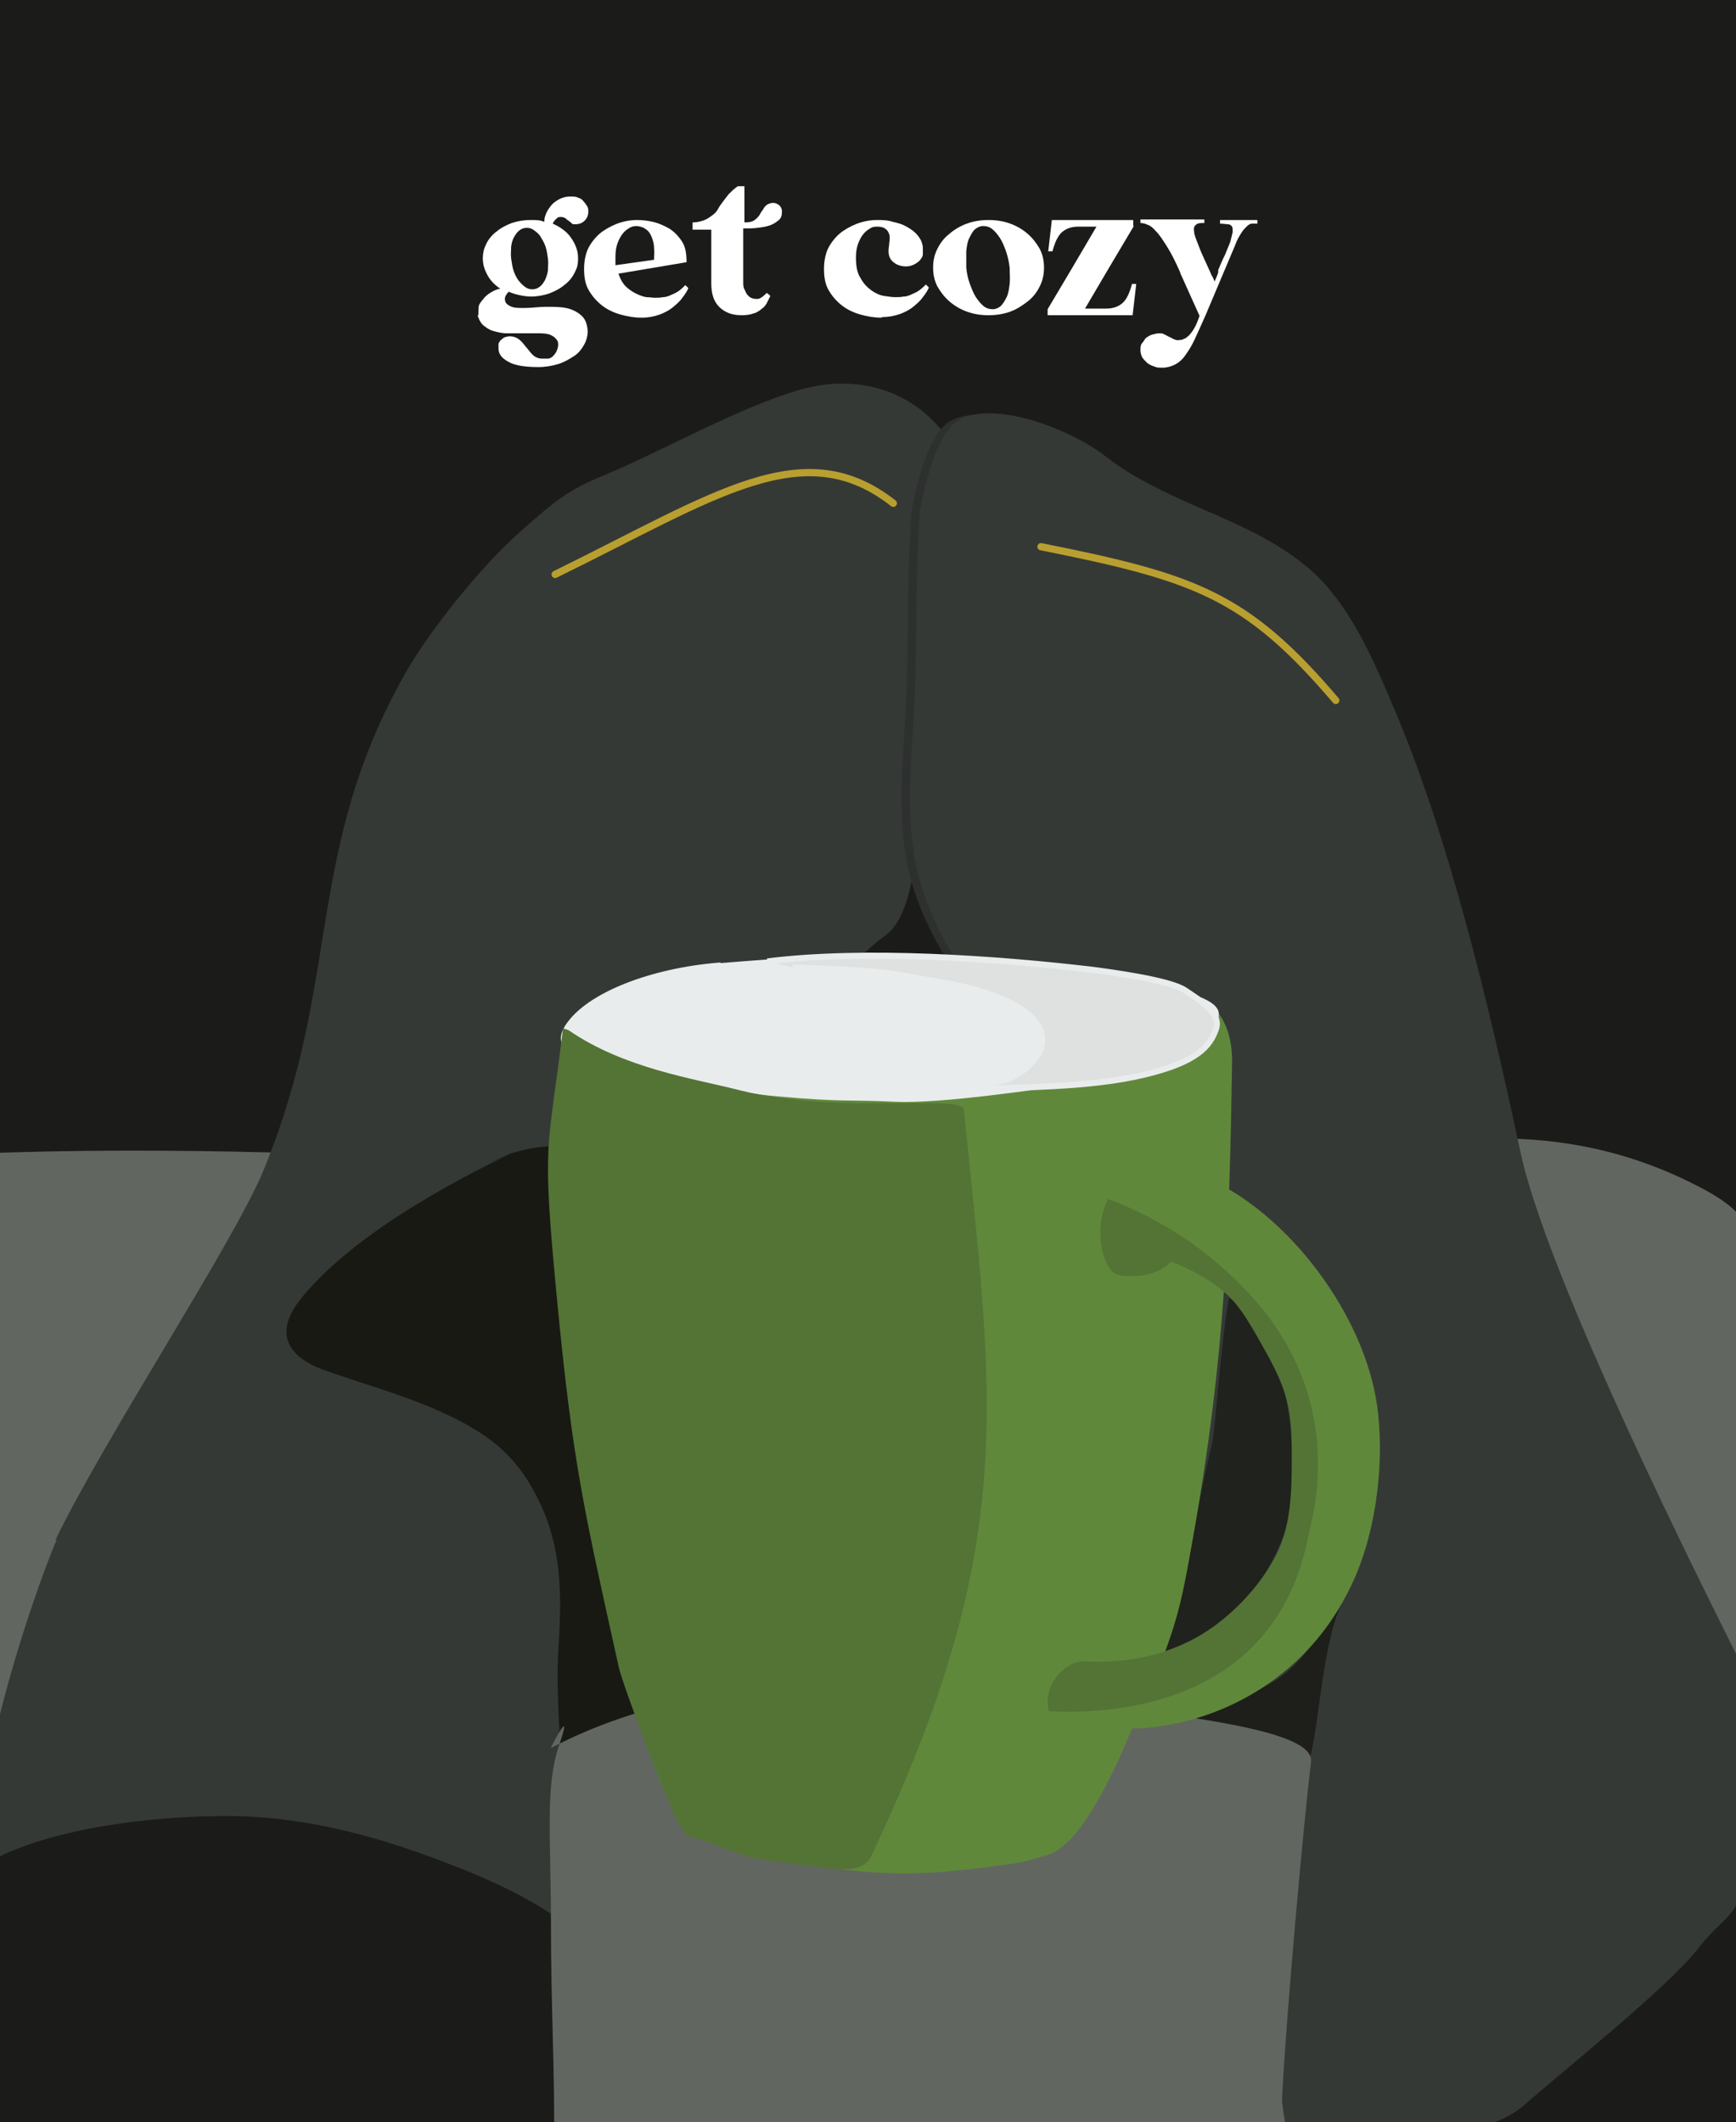
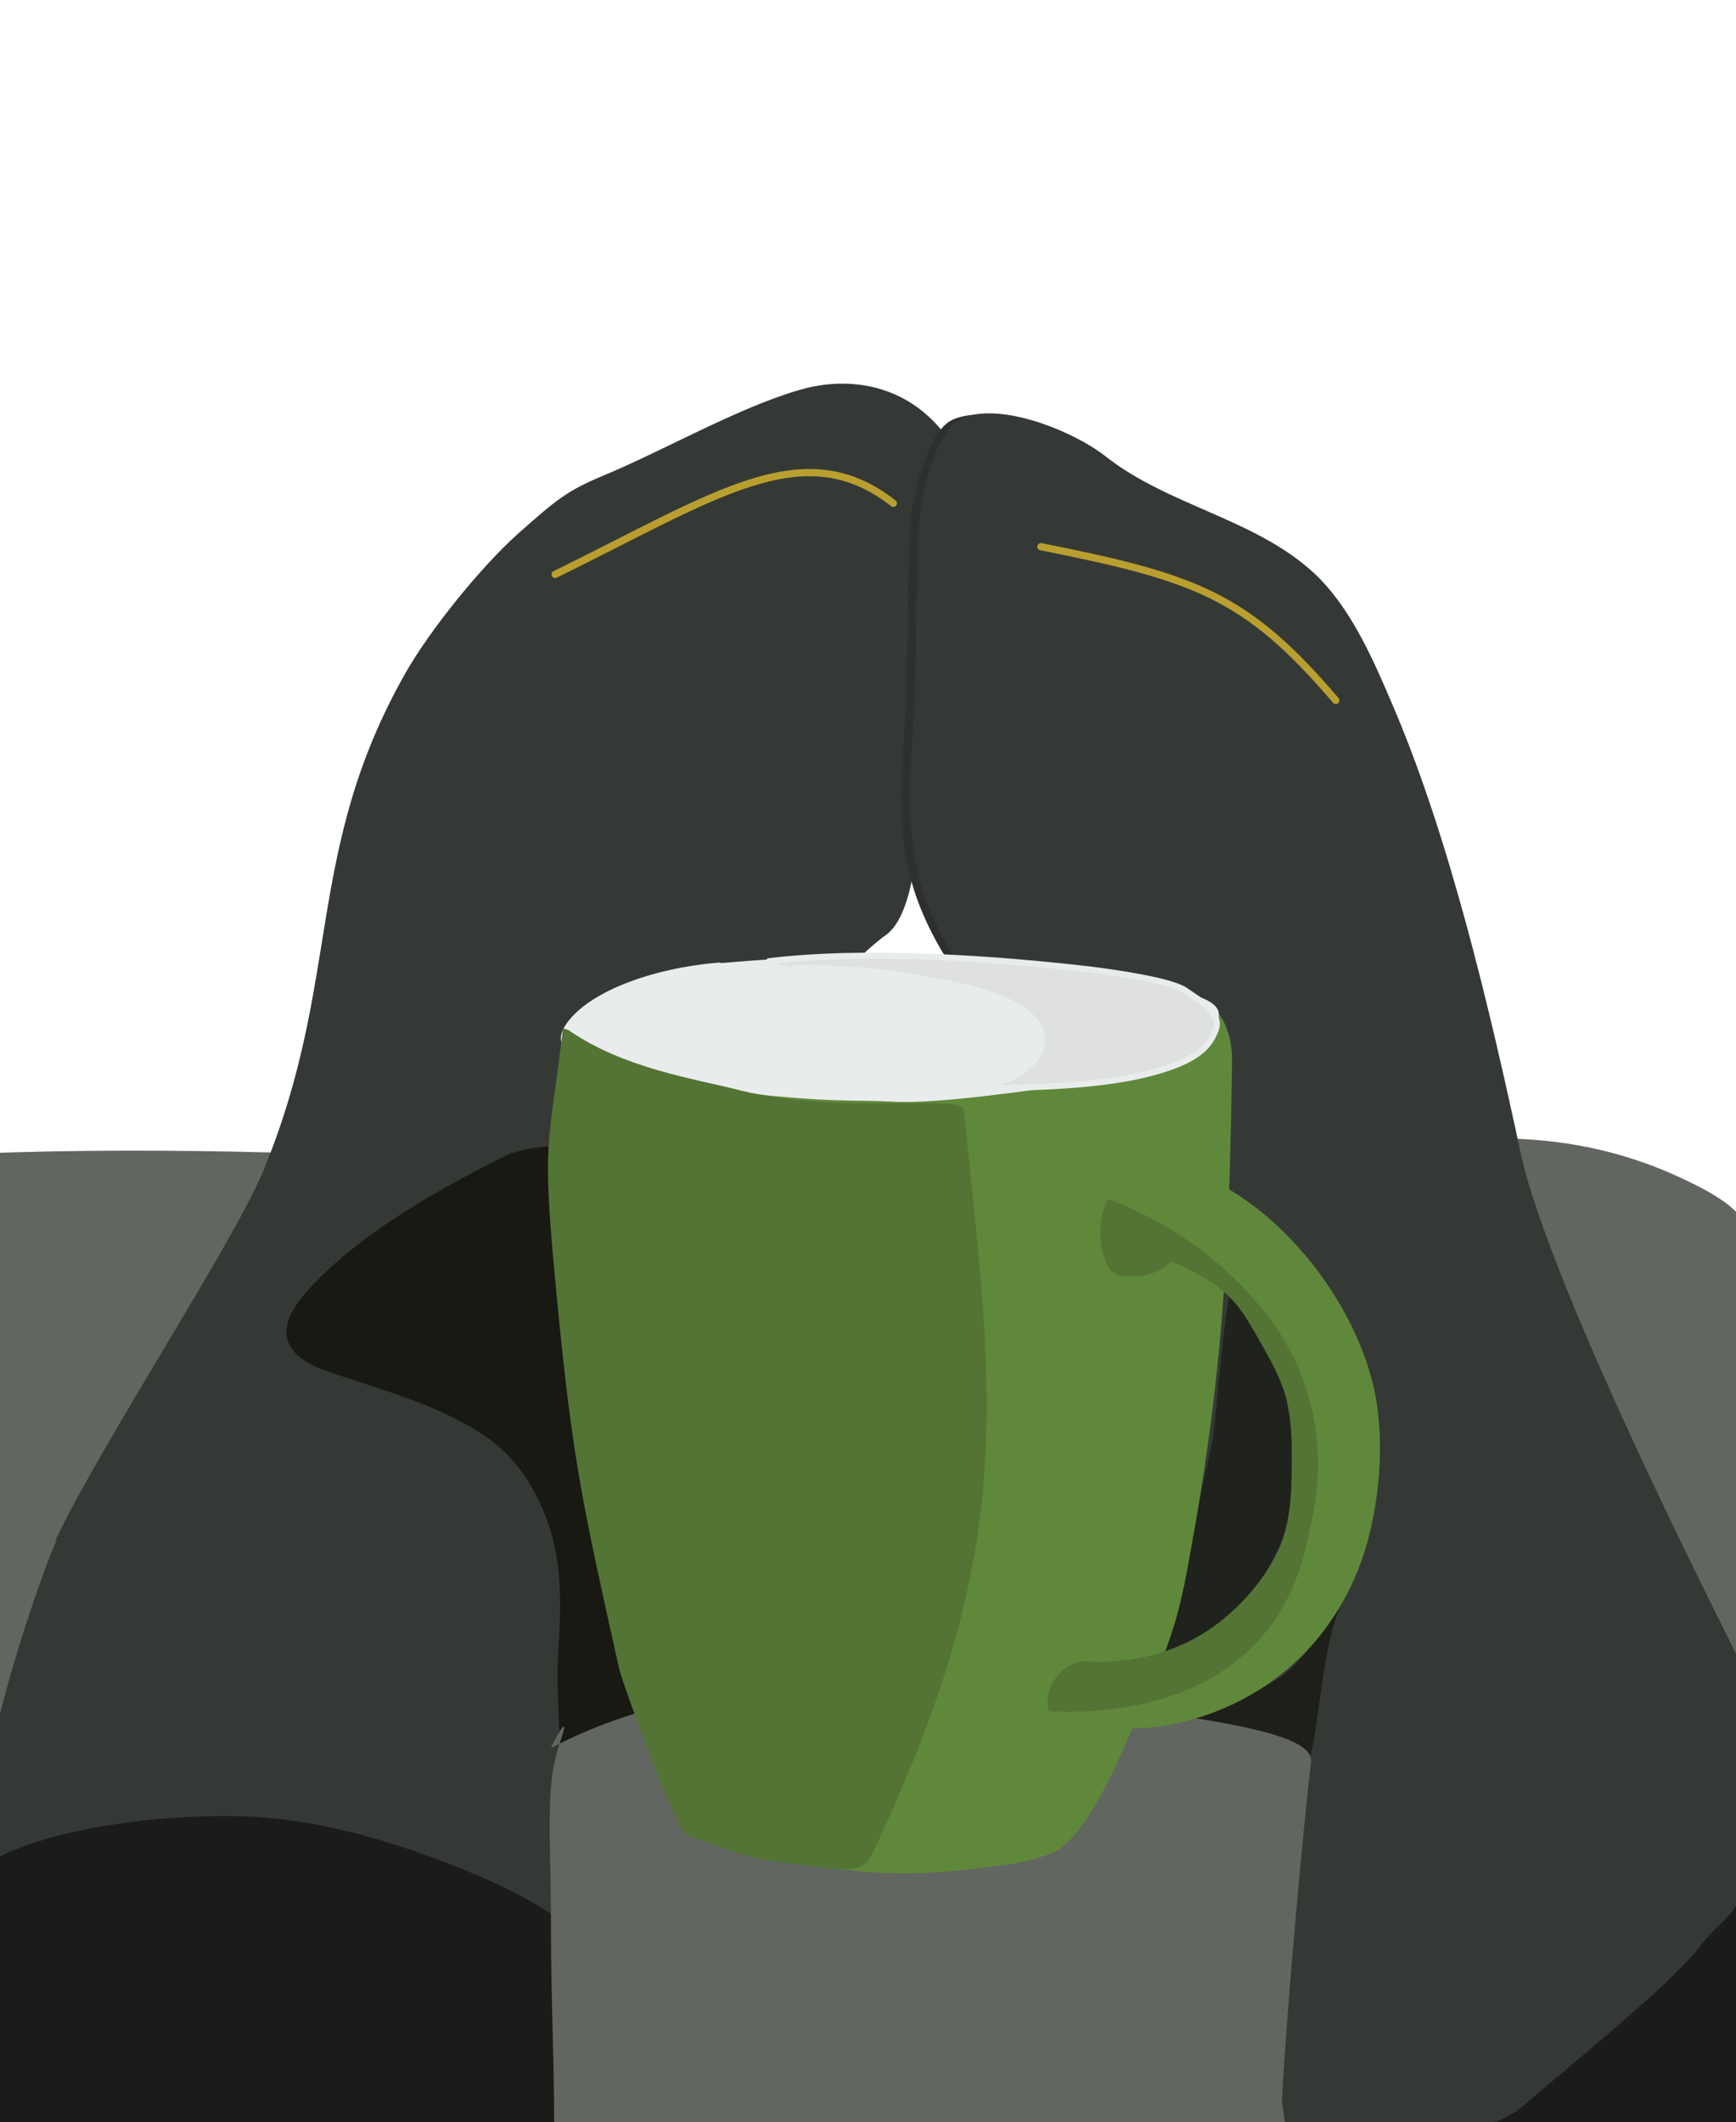
<svg xmlns="http://www.w3.org/2000/svg" version="1.1" viewBox="0 0 288 352.1">
  <defs>
    <style>
      .cls-1 {
        fill: #537435;
      }

      .cls-2 {
        fill: #353936;
      }

      .cls-3 {
        fill: #1b1c1a;
      }

      .cls-4 {
        fill: none;
        stroke: #b99f30;
        stroke-linecap: round;
        stroke-width: 1.2px;
      }

      .cls-4, .cls-5, .cls-6 {
        stroke-miterlimit: 10;
      }

      .cls-7, .cls-8 {
        fill: #181913;
      }

      .cls-5 {
        fill: #dee1e0;
      }

      .cls-5, .cls-6 {
        stroke: #e9ecec;
      }

      .cls-9 {
        isolation: isolate;
      }

      .cls-10 {
        fill: #2d302e;
      }

      .cls-11 {
        fill: #fff;
      }

      .cls-12 {
        fill: #60883b;
      }

      .cls-13 {
        fill: #1e1f1a;
      }

      .cls-13, .cls-8 {
        mix-blend-mode: multiply;
      }

      .cls-6 {
        fill: #e9ecec;
      }

      .cls-8 {
        opacity: .7;
      }

      .cls-14 {
        fill: #626660;
      }
    </style>
  </defs>
  <g class="cls-9">
    <g id="Layer_1">
-       <rect class="cls-3" x="-3.7" y="-.3" width="292.6" height="353.4" />
      <path class="cls-14" d="M-4.3,191.4c65.9-2.6,127.5,5.9,193.4,3.4,35.7-1.3,62.7-14.3,94.1,2.8,3,1.7,6.3,3.9,7,7.3.4,1.6,0,3.2-.2,4.8-1,19.4-1.4,35,.3,48.9,2.7,22.3-1.7,37.7-1.4,57.1.2,10.8-7.1,22.5-15.6,29.1-6.5,5.1-15.4,5.6-23.6,5.8-82.6,2.2-156,7.3-238.4,2.3-4.7-.3-6.5,1.7-15-1.1s-1.8-2.9-1.7-5.4c2.3-49.4,1.1-155,1.1-155Z" />
      <path class="cls-2" d="M9.2,255.5c7.9-16.5,29.6-49.4,34.5-61.3,13.1-31.7,6.7-52.8,23.6-82.6,4.1-7.2,12.6-17.7,18.8-23.2s8-7,14-9.5c9.9-4.1,22.2-11.2,32.5-14.2,8.9-2.6,17.9-.4,23.7,6.8,3.6,4.6,1,14.4.8,20.2-.6,14.8-3.6,19-4.2,33.8-.3,7.1-.1,25.4-5.9,29.6-18.6,13.5-32.9,55.7-37.2,75.6-7.9,37.2-6,61.2-5.2,99.2-15.7-15.6-21.5-18.3-43.3-22.1-16.5-2.9-46.9,0-59.2,11.3-3.8-6.3-5.9,1.3-6.1-6.1-.7-21.3,11.9-54.4,13.4-57.5Z" />
      <path class="cls-10" d="M193.7,237.7c.4-17.6-4.8-35.3-14.7-49.9-9.8-14.4-24.5-26.5-28.3-43.6-1.6-7.3-1.2-14.8-.7-22.2,1-15,.2-21.9,1.2-36.9,0,0,1.9-13,6.7-15.4,6.3-3,18.6,1.9,24.1,6.2,10.4,8.2,24.6,10.3,34.4,19.2" />
      <path class="cls-3" d="M287.6,274.1c1.5,5.4,3,5.6,2.9,11.2-.6,22.7-.6,44.9-1.2,67.6-16.2.3-27.2.9-52.7.9,7.4-12.5,28.3-19.1,36.8-30.9,5.8-8,8.2-18.1,9.2-27.9s-.3-17.8.8-27.6" />
      <path class="cls-2" d="M159.3,69.5c6.3-3,18.6,1.9,24.1,6.2,10.4,8.2,24.6,10.3,34.4,19.2,6,5.5,9.7,13.8,12.9,21.3,9.7,22.3,16.5,51.4,21.6,75.2,5.2,23.7,36.7,84.7,37.7,87,1.2,2.6.3,20.1.3,23-.3,17.6-3.1,14.7-8.7,22-4.9,6.3-22.8,20.6-28.8,25.9-7.2,6.3-22.7,4.9-36.7,4.2-.8,0-11.4-1.2-11.9-1.9-.4-.5-1.7-21.3-3.7-43-.7-8-.9-16.7-4.1-24.1-6.4-14.5-1.7-31.1-1.3-46.9.4-17.6-4.8-35.3-14.7-49.9-9.8-14.4-24.5-26.5-28.3-43.6-1.6-7.3-1.2-14.8-.7-22.2,1-15,.2-21.9,1.2-36.9,0,0,1.9-13,6.7-15.4Z" />
      <path class="cls-3" d="M-4.8,311.5c0,8.6,0,33.6,0,42.1,32.5.5,74.5,1,107,1.5,2,0,4.5-16.8,5-18.8.3-1.1-.2-2.3-.8-3.3-6.5-12-19-18.8-31.2-23.5-11.7-4.6-23.8-8-36.3-8.2-12.4-.2-33.7,1.9-43.8,9.6" />
      <path class="cls-4" d="M92.1,95.3c26.7-13.1,41.2-23.5,56.1-11.8" />
      <path class="cls-4" d="M172.7,90.7c25.5,5.1,34,8,48.9,25.5" />
      <path class="cls-7" d="M85.3,191.1c-11.5,5.5-26.3,13.8-34.6,23.4-1.8,2.1-3.6,4.7-3.1,7.4.7,3.1,4,4.7,7,5.7,6.9,2.4,13.9,4.3,20.4,7.5s10.7,6.6,14,13.1c4.4,8.5,4.2,16.6,3.6,26.1-.4,6.3.5,15.8.6,22.1,0,2.6.1,5.4,1.8,7.4,2,2.4,5.5,2.8,8.6,3.1,3.8.3,7.8,0,11.4-1.4-19.1-33.6-18.1-73.3-20.8-111.8,0-1.1-.2-2.4-1.2-3.1-.6-.4-1.5-.4-2.2-.4-3.3.2-6.5,1.1-9.4,2.6" />
      <path class="cls-8" d="M195.6,263.1c2.3-8.1,3-12.8,5.5-23.8.5-2,1.5-17.2,2.8-24,10.4,6.6,10.9,24.4,10.4,33.6-.3,5.2-3.7,11.5-6.8,15.7-4.6,6.3-7.7,6.6-14.2,9.4,0,0,.4-4.2,2.3-10.8Z" />
      <path class="cls-13" d="M170.1,305.6c5.3-2.3,7.2-3,25.5-2.8s15.9,11.3,17.2,14.7,1.5-7,2.3-13,1.7-10.4,2.6-14.5c1.3-6.2,2.1-19.7,5.5-25.1-4.7,7-7.7,11.5-11.5,13.8s-3.4,1.8-7.4,3.6c-5.3,2.3-7.8,4.4-13.6,4.3-1.5,0-2.4-.3-3.2.9-8.3,11.8-22.4,20.2-17.4,18.1Z" />
      <path class="cls-14" d="M91.6,289.9c26.1-13.6,59.3-11.5,82.8-8.1,19,2.7,43.8,4.8,43.1,10.5-1.3,10.8-4.1,41.8-4.8,55.7-.1,2.3,1.3,6.2.1,6.2-33.8.2-87.1,1.7-120.9,1.8.2-11.2-.5-22.6-.5-37.1s-1-22.5,1.4-29.5-1.4.5-1.4.5Z" />
      <g>
        <path class="cls-12" d="M93.8,175.5c1.2,15.8-3.9,16.9-.1,42.1s4.8,23.4,5.4,31.2c1.4,16.2,5.8,31.8,8.8,42.1s8,14.4,10.5,15c24.8,6,32.3,5.7,49.6,3.3,1.5-.2,5.8-1.3,7.1-2,5.8-3.4,11.3-17.2,12.5-19.9,7.7-16.8,8.1-19.7,10.5-33.2,5.1-28.9,5.9-50.3,6.3-78.1,0-3.3-.8-8.6-6.2-11-1.6,4.1-.2,9.1-4.3,10.7s-8.6,1.9-13,2.1c-28.8,1.6-57.9-.4-86.3-5.8-.4,1.3-.7,2.6-1.1,3.9" />
        <path class="cls-6" d="M119.3,160.2c-11.1.9-21.7,4.9-25.1,10.2s7.3,4.7,10.2,5.5c8.4,2.3,16.2,4.8,24.7,5.5,11,1,11.7.5,19.6.9,7.5.3,22.8-2,30.2-3,14.9-1.9,13.1-2.7,20.9-6.6,2-1,1.6-1.4,1.9-4.3.3-2.6-8.1-3.8-9.8-5s-18.3-3-20.2-3.1c-26.1-1.3-29.7-1.9-52.3,0Z" />
        <path class="cls-12" d="M179.2,198.1c2.4-2.4,6.2-4.5,9.6-4.5,1.1,0,4.3-3.7,5.2-3.2.9.5,1.6,1.4,2.3,2.1,1.9,1.9,5.6,3.7,7.9,5,11.8,7.1,22.1,21.7,24.2,35.3,1.4,9.2,0,20.9-3.8,29.3-12,26.9-44.1,28.2-48.9,20.8-6.4-8.9,7.4-8.6,7.2-7.2-.4,3.7,1.3,2,9.5,0s13.7-3.1,16.9-7.2c6.7-8.6,9.4-20.2,8.9-24.7-1.3-11.5-3.8-18.4-9.4-26.4-4.1-5.9-12.3-9.7-18.4-13.5-2.6-1.6-5.4-3.1-8.8-4.5s-2.3-.4-2.4-2" />
        <path class="cls-1" d="M178.2,275.5c7.1.7,14.2-.4,20.4-3.9,5.2-2.9,10.3-8.2,13-13.4,2.6-4.9,2.7-10.8,2.7-16.3,0-2.9,0-5.8-.6-8.6-.9-4.4-3.3-8.3-5.5-12.2-1.3-2.2-2.6-4.4-4.5-6.2-2.5-2.4-6.1-4.3-9.4-5.6-1.8,1.9-4.4,2.5-7,2.4-.8,0-1.6,0-2.3-.4-.8-.4-1.2-1.3-1.6-2.1-1.3-3.3-1.1-7.1.4-10.3,9.6,3.6,18.3,9.6,24.9,17.4,14.6,17.1,9,35.4,8.4,38.3-5.3,28.1-31.9,29.9-43.1,29.3-1-3.6,1.8-7.8,5.5-8.3" />
        <path class="cls-1" d="M94.3,170.9c9.3,6.4,20.7,8,28.5,10,16.3,4.1,36.9.6,37.1,3.2,5,48.9,9.1,72.3-15.4,123.9-1.4,2.9-5.4,2.2-11.5,1.4-9.4-1.2-7.8-1-14.6-3.4s-3.3-.7-4.8-2c-1.9-1.7-10.3-24.6-10.9-27.2-5.9-26.6-7.7-34.2-10.3-61.3s-1.5-23.9,1-44.9" />
        <path class="cls-5" d="M131.5,160.5c15.8.5,15.9,1,23.8,2.3,21.6,3.6,20.2,12.1,12.3,16.1-2.4,1-6.3.7-8.7,1.8,11.1-.3,22.1-.3,30.9-2.4s10.9-4.7,11.9-7.5c1-2.7-2.6-4.8-5.1-6.5s-12.3-3-15.3-3.4c-16.1-1.9-37.9-3.4-54-1.4" />
      </g>
      <g>
        <path class="cls-11" d="M79.4,52.4c-.1-.4,0-.9,0-1.4s.4-.9.7-1.3c.3-.4.7-.8,1.2-1.1.5-.3,1-.6,1.7-.7-.9-.6-1.6-1.3-2.1-2.2-.5-.9-.8-1.8-.8-2.8s.2-1.7.6-2.5c.4-.8,1-1.5,1.7-2,.7-.6,1.5-1,2.5-1.4.9-.3,2-.5,3.1-.5s1.5,0,2.3.3c0-.7.2-1.2.5-1.8.3-.5.6-.9,1-1.3.4-.3.8-.6,1.3-.8.5-.2,1-.3,1.5-.3s1,0,1.3.2c.4.1.7.3.9.6.2.2.4.5.6.8s.2.6.2.9c0,.6-.2,1.1-.6,1.5-.4.4-.9.6-1.5.6s-.5,0-.7-.2-.4-.3-.5-.4c-.2-.1-.4-.3-.5-.4-.2-.1-.4-.2-.7-.2s-.5,0-.7.2-.5.4-.7.9h0c1.3.6,2.3,1.3,3,2.3s1.2,2.1,1.2,3.4-.2,1.7-.6,2.5c-.4.8-1,1.5-1.7,2-.7.6-1.5,1-2.5,1.4-.9.3-2,.5-3,.5s-2.6-.3-3.7-.8c-.3.3-.5.6-.6.9-.1.3,0,.7.1.9.2.3.5.5,1,.7.5.2,1.2.2,2.1.2,1.2,0,2.4-.2,3.6-.2,1.2,0,2.3,0,3.3.2,1,.2,1.8.6,2.5,1.2.7.6,1,1.4,1.1,2.6,0,.8-.2,1.6-.6,2.3-.4.7-.9,1.4-1.7,1.9s-1.6,1-2.6,1.3c-1,.3-2.1.5-3.3.5-2.3,0-4-.3-5-.9-1.1-.6-1.6-1.3-1.6-2.2,0-.2,0-.4,0-.7,0-.2.2-.4.3-.6.2-.2.4-.3.6-.5.3-.1.6-.2,1-.2.6,0,1.1.2,1.5.5s.8.8,1.1,1.2c.4.4.7.9,1.1,1.3.4.4.8.6,1.4.7.5,0,1,0,1.3,0,.4-.1.7-.3.9-.6.2-.2.4-.5.5-.8.1-.3.2-.6.2-.8,0-.4,0-.7-.3-1-.2-.3-.5-.5-.9-.7-.4-.2-1-.3-1.8-.3-.7,0-1.7,0-2.8,0-1,0-1.9,0-2.7,0-.8,0-1.6-.2-2.3-.4-.7-.2-1.2-.6-1.7-1-.4-.4-.7-1-.9-1.7ZM87.4,37.8c-.4,0-.8.1-1.2.4-.4.3-.6.6-.9,1.1s-.4,1-.5,1.6c0,.6-.1,1.3,0,2s.2,1.4.4,2,.5,1.2.8,1.6c.3.4.7.8,1.1,1.1.4.3.8.4,1.2.4s.8-.1,1.2-.4.6-.6.9-1.1c.2-.4.4-1,.5-1.6,0-.6.1-1.3,0-2s-.2-1.4-.4-2-.5-1.1-.8-1.6c-.3-.5-.7-.8-1.1-1.1-.4-.3-.8-.4-1.2-.4Z" />
        <path class="cls-11" d="M106.4,52.7c-1.2,0-2.3-.2-3.4-.5-1.1-.3-2.2-.8-3.1-1.5s-1.6-1.5-2.2-2.5c-.6-1-.8-2.2-.8-3.6s.3-2.8.9-3.8c.6-1,1.4-1.9,2.3-2.5s1.9-1.1,2.9-1.4c1-.3,1.9-.4,2.7-.4s1.7.1,2.6.3c.9.2,1.8.6,2.7,1.1.8.5,1.5,1.2,2.1,2.1s.8,2,.8,3.5l-11.3,1.9c.3.9.7,1.6,1.2,2.1.5.5,1.1.9,1.7,1.2.6.3,1.2.5,1.7.6.6,0,1,.1,1.4.1s.9,0,1.4-.1c.5,0,1-.2,1.4-.4.5-.2.9-.4,1.3-.7.4-.3.7-.6,1-.9l.5.5c-.2.5-.6,1.1-1,1.6-.4.6-1,1.1-1.6,1.6-.6.5-1.4.9-2.2,1.2-.9.3-1.8.5-2.9.5ZM105.6,37.5c-.4,0-.9.1-1.3.4-.4.2-.8.6-1.1,1-.3.4-.6,1-.8,1.6-.2.6-.3,1.3-.3,2.1s0,.5,0,.7c0,.2,0,.5,0,.7l6.4-.9c0-.6.1-1.3,0-2,0-.7-.2-1.3-.4-1.8-.2-.5-.5-1-1-1.3-.4-.3-1-.5-1.7-.5Z" />
        <path class="cls-11" d="M127.8,49.1c-.2.4-.4.8-.6,1.2-.2.4-.5.7-.9,1-.4.3-.8.6-1.3.7-.5.2-1.2.3-2,.3-1.6,0-2.8-.5-3.7-1.4-.9-.9-1.3-2.2-1.3-3.9v-8.9h-3.1v-1.2c.8,0,1.5-.2,2-.4.5-.2.9-.5,1.3-.8.4-.3.7-.6.9-1,.2-.4.5-.8.8-1.2.3-.4.6-.8,1-1.3.4-.4.9-.9,1.5-1.3h1.1v6c.8,0,1.3-.1,1.7-.4.4-.3.7-.6.9-1s.5-.7.7-1.1c.2-.3.6-.6,1.1-.7.5-.1.9,0,1.3.3.4.3.6.8.5,1.4,0,.5-.2.9-.6,1.2-.4.3-.8.6-1.4.8-.6.2-1.2.3-2,.4s-1.5.1-2.4.1v8.9c0,.5,0,.9.3,1.4.2.5.4.8.8,1.1.3.2.7.3,1.2.3s1-.4,1.6-1l.4.3Z" />
        <path class="cls-11" d="M146.2,52.7c-1.2,0-2.3-.2-3.4-.5-1.1-.3-2.2-.8-3.1-1.5s-1.6-1.5-2.2-2.5c-.6-1-.8-2.2-.8-3.6s.3-2.8.9-3.8c.6-1,1.4-1.9,2.3-2.5s1.9-1.1,2.9-1.4c1-.3,1.9-.4,2.7-.4s1.7,0,2.6.3c.9.2,1.6.4,2.3.8.7.4,1.3.8,1.8,1.4.5.6.8,1.2.9,2,0,.4,0,.8,0,1.2,0,.4-.3.7-.5,1-.3.3-.6.5-1,.7-.4.2-.8.3-1.3.3-.9,0-1.7-.3-2.3-.9-.6-.6-.7-1.5-.5-2.6,0-.4.1-.7.1-1.1,0-.4,0-.7-.2-1-.1-.3-.3-.5-.6-.7s-.7-.3-1.3-.3-.9.1-1.3.4c-.4.2-.8.6-1.1,1-.3.4-.6,1-.8,1.6-.2.6-.3,1.3-.3,2.1,0,1.5.2,2.6.8,3.5.5.9,1.1,1.5,1.8,2,.7.5,1.4.8,2.1.9.7.1,1.3.2,1.8.2s.9,0,1.4-.1c.5,0,1-.2,1.4-.4.5-.2.9-.4,1.3-.7.4-.3.7-.6,1-.9l.5.5c-.2.5-.6,1.1-1,1.6-.4.6-1,1.1-1.6,1.6-.6.5-1.4.9-2.2,1.2-.9.3-1.8.5-2.9.5Z" />
        <path class="cls-11" d="M164,36.5c1.3,0,2.5.2,3.6.6s2.1,1,2.9,1.7c.8.7,1.5,1.6,2,2.5.5,1,.7,2,.7,3.1s-.2,2.1-.7,3.1c-.5,1-1.1,1.8-2,2.5s-1.8,1.3-2.9,1.7-2.3.6-3.6.6-2.5-.2-3.6-.6-2.1-1-2.9-1.7c-.8-.7-1.5-1.6-2-2.5-.5-1-.7-2-.7-3.1s.2-2.1.7-3.1c.5-1,1.1-1.8,2-2.5.8-.7,1.8-1.3,2.9-1.7s2.3-.6,3.6-.6ZM164.7,51.3c.5,0,.9-.2,1.3-.5.4-.4.7-.9,1-1.5.3-.6.4-1.4.5-2.2s0-1.7,0-2.7c-.1-.9-.3-1.8-.6-2.7-.3-.8-.6-1.6-1-2.2-.4-.6-.8-1.1-1.3-1.5-.5-.4-1-.5-1.5-.5s-.9.2-1.3.5-.7.9-1,1.5c-.3.6-.4,1.3-.5,2.2,0,.8,0,1.7,0,2.7.1,1,.3,1.9.6,2.7s.6,1.6,1,2.2c.4.6.8,1.1,1.3,1.5.5.4,1,.5,1.5.5Z" />
        <path class="cls-11" d="M188.1,37.5l-4.1,6.9-4,6.8h3.5c1.1,0,2-.3,2.7-.9.7-.6,1.2-1.7,1.6-3.2h.7l-.6,5.2h-14.1v-1l4.1-6.9,4-6.8h-3c-1.1,0-2,.3-2.7.9-.7.6-1.2,1.7-1.6,3.2h-.7l.6-5.2h13.5v1Z" />
        <path class="cls-11" d="M195.8,45.2c-.8-1.8-1.5-3.2-2.2-4.3-.7-1.1-1.2-1.9-1.8-2.5-.5-.6-1-1-1.4-1.1-.4-.2-.8-.3-1.2-.3v-.6h10.6v.6c-.7,0-1.1,0-1.4.3-.3.2-.4.6-.3,1.1,0,.6.4,1.4.8,2.5.4,1.1,1.1,2.5,1.9,4.3.1.3.2.5.4.8.1.2.2.5.3.7.1-.2.2-.5.3-.7.1-.2.2-.5.3-.8,0,0,0-.1,0-.2,0,0,0-.1,0-.2.4-1,.8-1.9,1.2-2.7.3-.8.6-1.4.8-2h0c.2-.7.3-1.2.4-1.6,0-.4,0-.7-.1-.9-.1-.2-.4-.4-.7-.4-.3,0-.8-.1-1.3-.1v-.6h6.2v.6c-.3,0-.6,0-.9,0s-.6.2-.9.5c-.3.3-.6.6-.9,1.1-.3.5-.7,1.1-1,2l-4.9,11.6c-.7,1.6-1.3,2.9-1.8,4-.5,1.1-1.1,2-1.6,2.7-.5.7-1.1,1.2-1.7,1.5-.6.3-1.3.5-2,.5s-1,0-1.4-.2c-.4-.1-.8-.3-1.2-.6-.3-.3-.6-.6-.8-.9-.2-.4-.3-.8-.3-1.2s0-.9.3-1.2.4-.7.7-.9c.3-.2.6-.4,1-.5.4-.1.7-.2,1.1-.2s.6,0,.9.2c.3.1.5.3.8.4s.5.3.8.4c.3.1.5.2.9.1.2,0,.5,0,.7-.2.3,0,.5-.3.8-.5.3-.3.6-.7.9-1.2.3-.5.6-1.2.9-2.1l-3.2-7.1Z" />
      </g>
    </g>
  </g>
</svg>